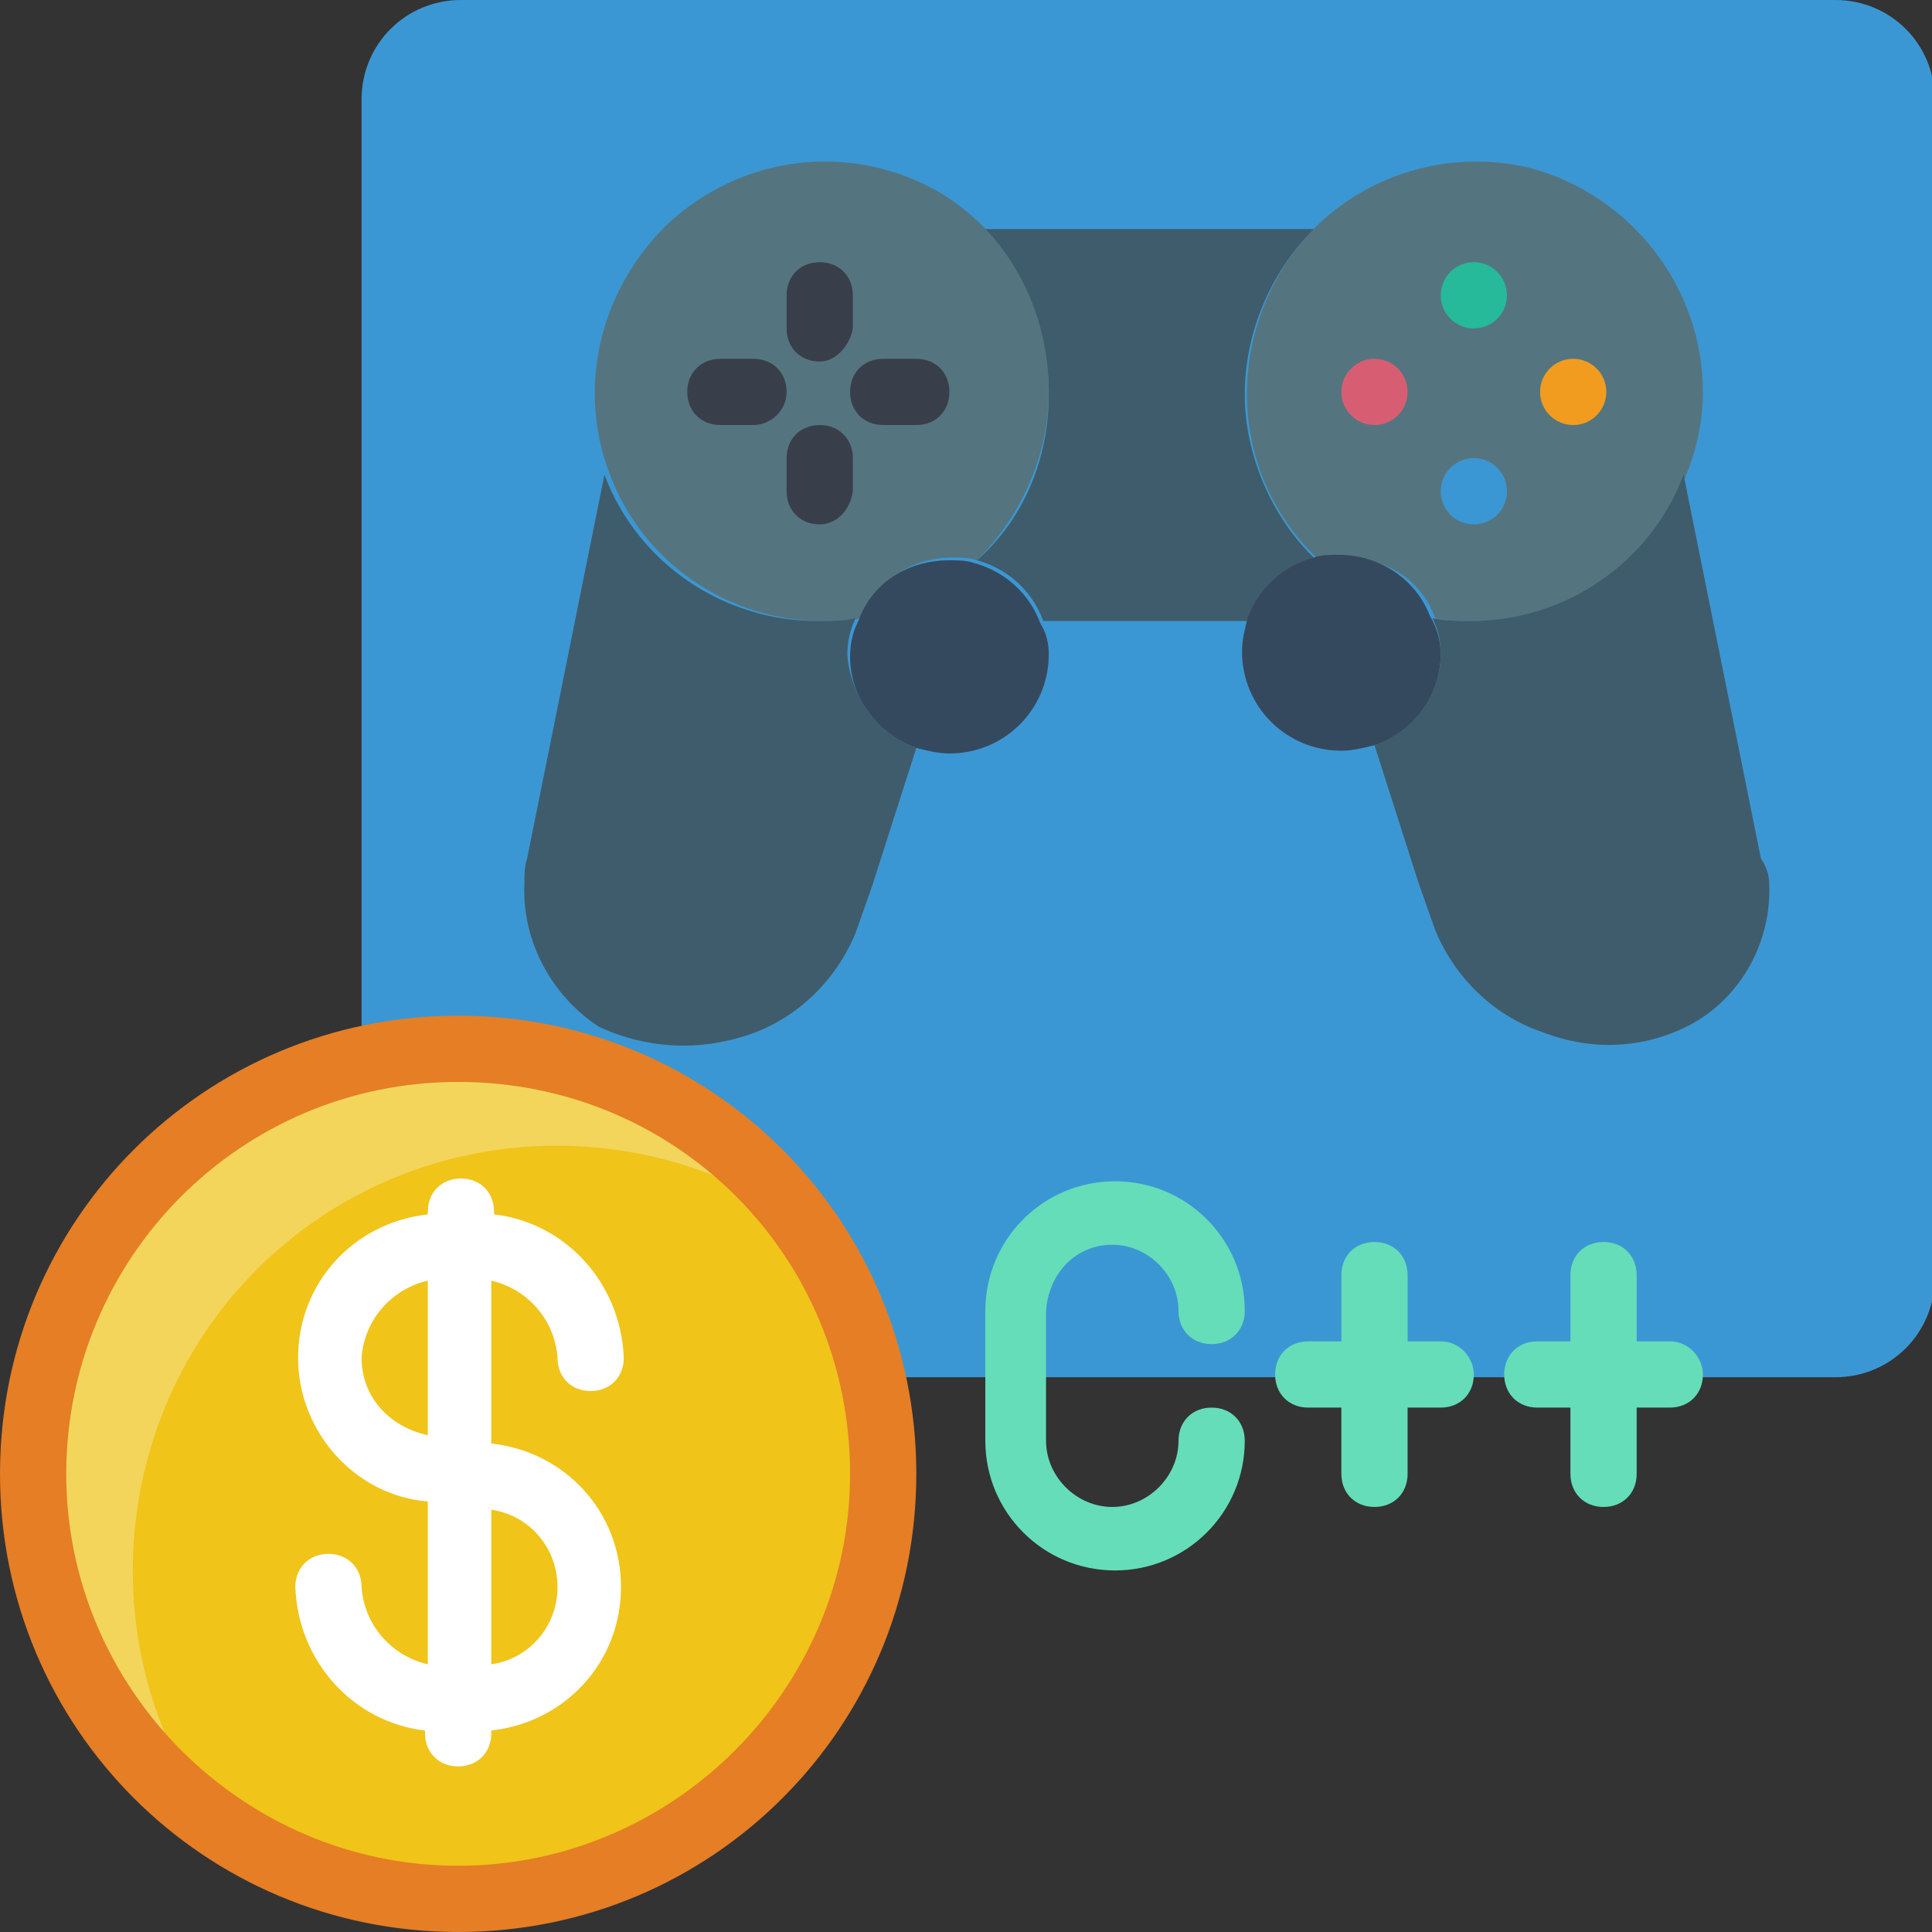
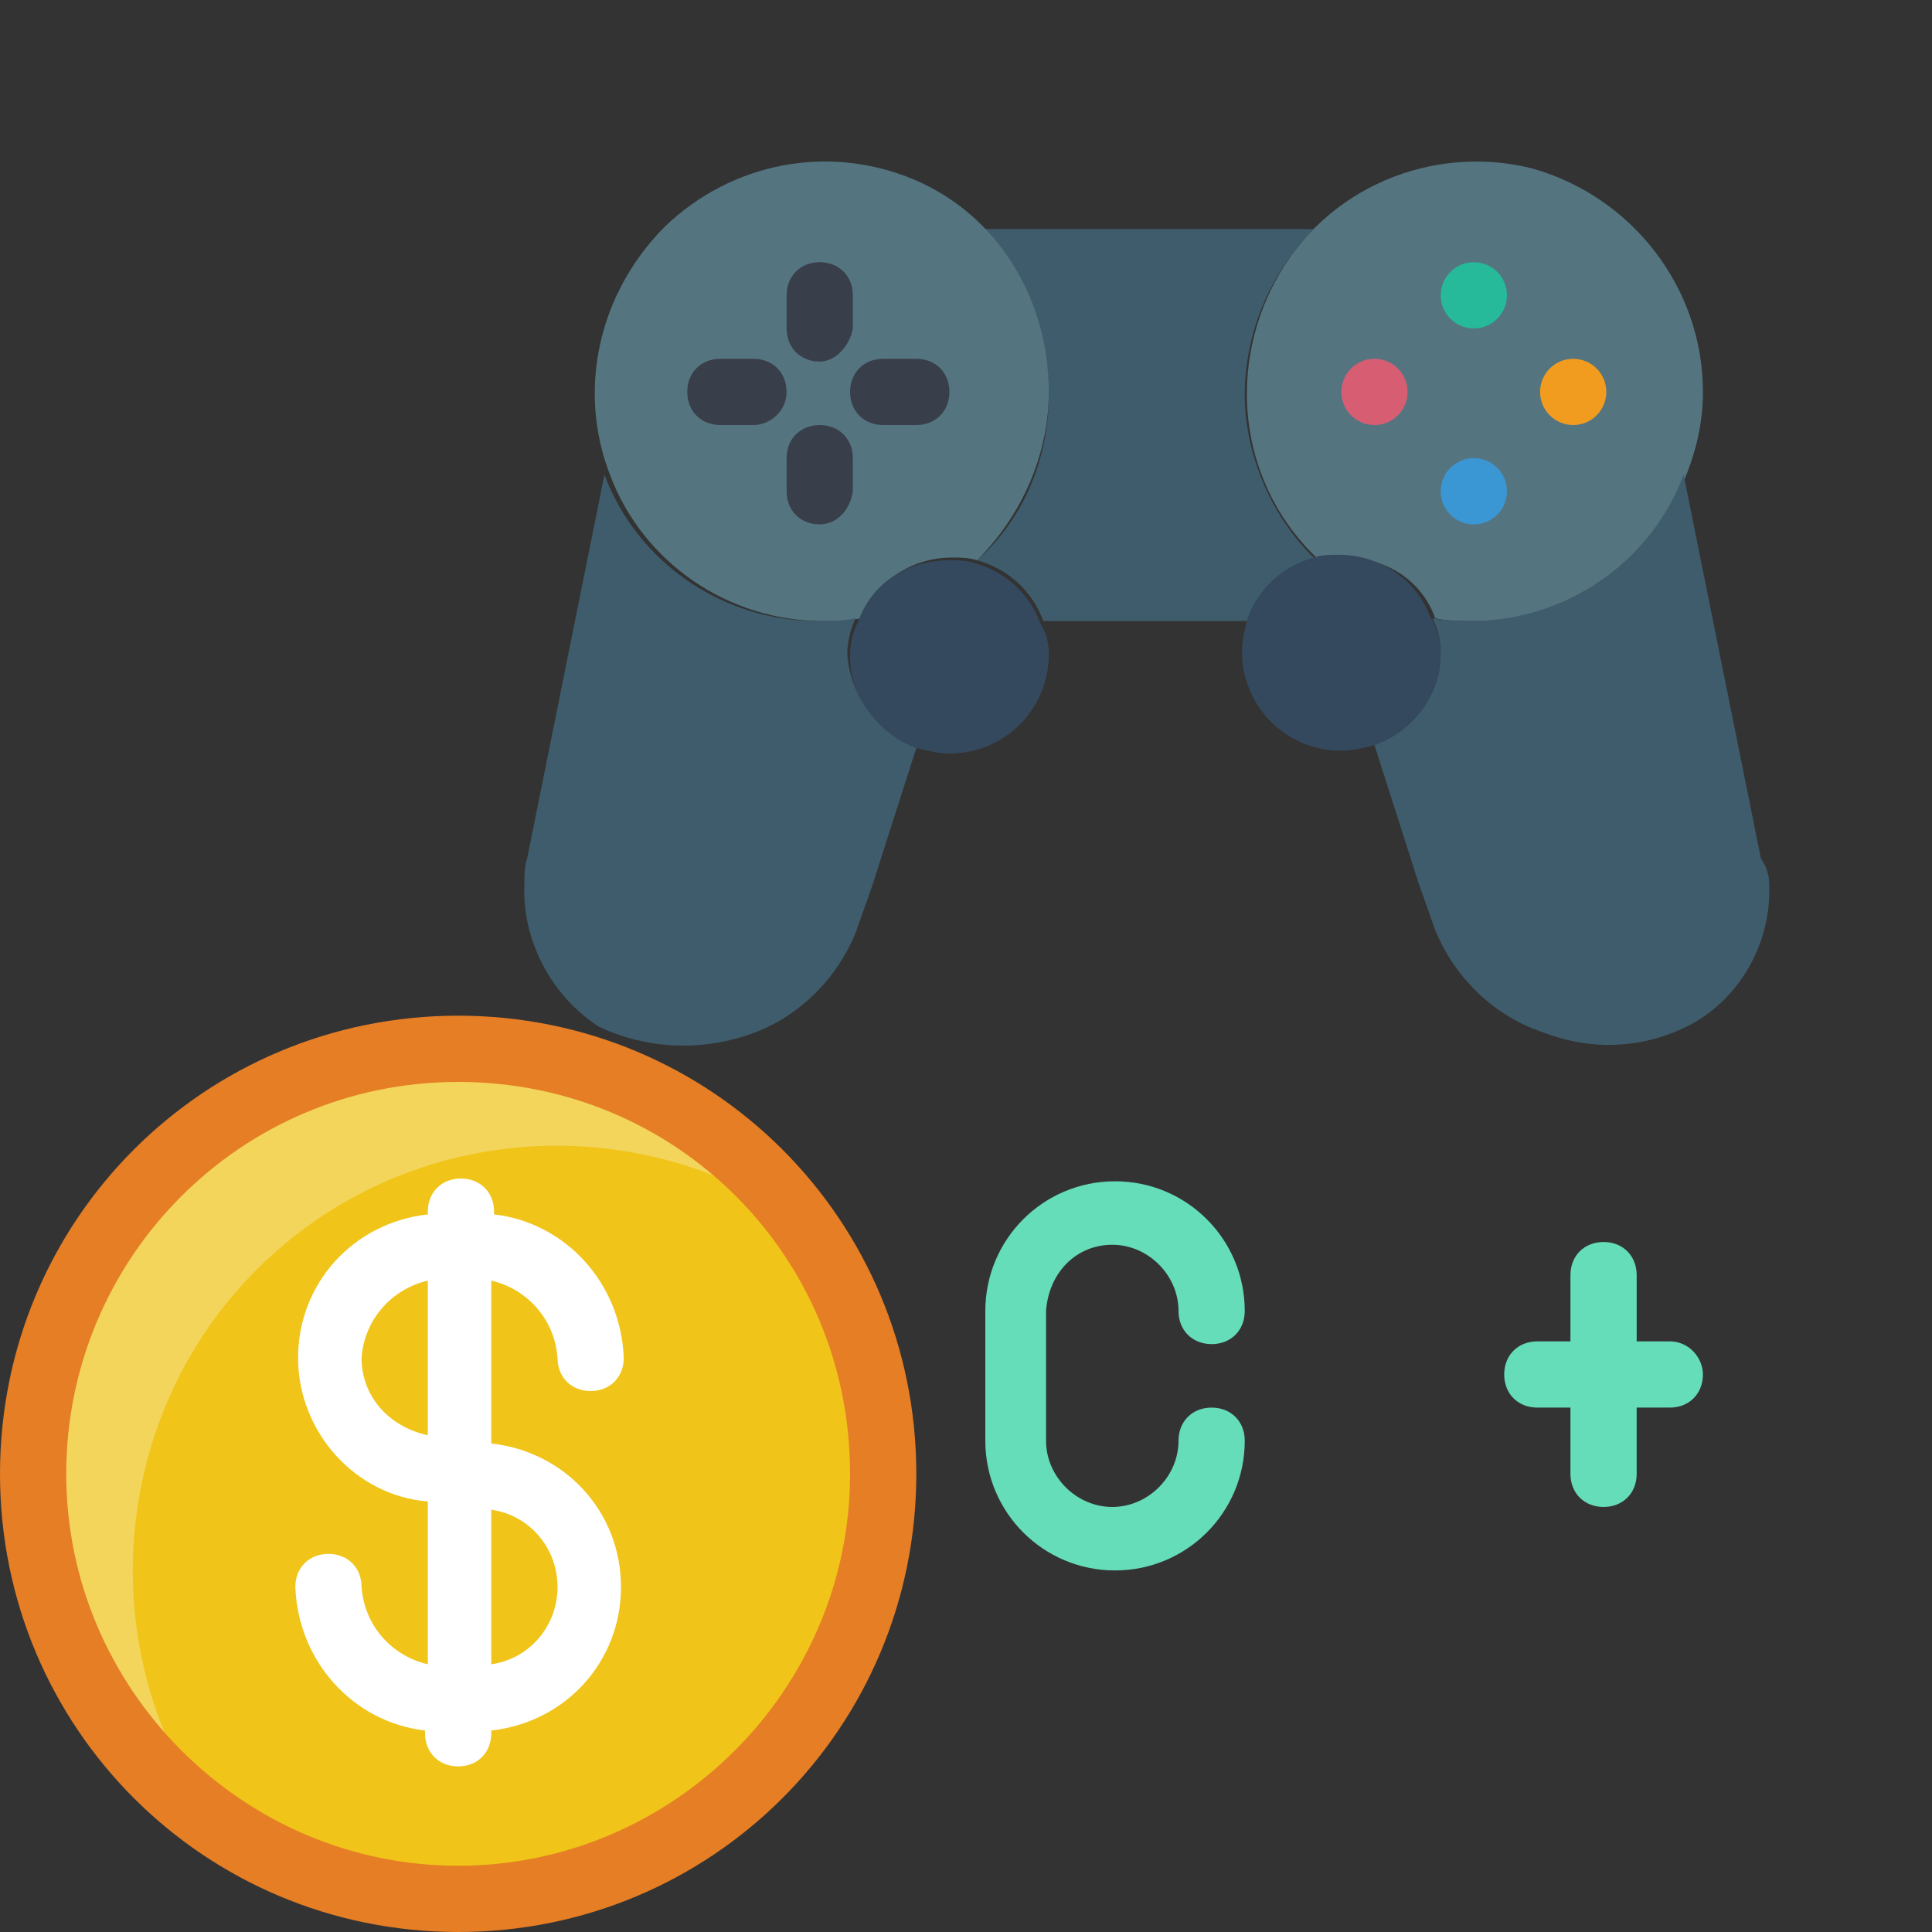
<svg xmlns="http://www.w3.org/2000/svg" version="1.1" id="Layer_1" x="0px" y="0px" width="70px" height="70px" viewBox="0 0 70 70" style="enable-background:new 0 0 70 70;" xml:space="preserve">
  <rect x="0" y="0" width="70" height="70" fill="#333333" stroke="none" />
  <style type="text/css">
	.st0{fill:#3B97D3;}
	.st1{fill:#547580;}
	.st2{fill:#3F5C6C;}
	.st3{fill:#35495E;}
	.st4{fill:#26B99A;}
	.st5{fill:#F29C1F;}
	.st6{fill:#D75E72;}
	.st7{fill:#65DDB9;}
	.st8{fill:#F0C419;}
	.st9{fill:#F3D55B;}
	.st10{fill:#E57E25;}
	.st11{fill:#FFFFFF;}
	.st12{fill:#393F4A;}
</style>
  <g id="Page-1">
    <g id="_x30_33---Game-Coding">
-       <path id="Shape" class="st0" d="M13.1,49.8V3.6c0-2,1.6-3.6,3.6-3.6h49.8c2,0,3.6,1.6,3.6,3.6v42.7c0,2-1.6,3.6-3.6,3.6H13.1z" />
      <path id="Shape_00000085222870603457092380000003554316696527400377_" class="st1" d="M61.7,14.2c0,1-0.2,2-0.6,3v0    c-1.2,3.2-4.3,5.3-7.7,5.3c-0.5,0-1,0-1.4-0.1c-0.5-1.4-1.8-2.2-3.3-2.2c-0.3,0-0.6,0-0.9,0.1c-2.8-2.6-3.4-6.7-1.6-10.1    s5.7-5,9.3-4.1C59.1,7.1,61.7,10.4,61.7,14.2z" />
      <path id="Shape_00000165922176236134959300000016491574920289878196_" class="st2" d="M47.7,20.3c-1.1,0.3-2,1.1-2.4,2.2h-7.5    c-0.4-1.1-1.3-1.9-2.4-2.2c1.7-1.5,2.6-3.7,2.6-6c0-2.3-0.9-4.4-2.5-6h12.1c-1.6,1.6-2.5,3.8-2.5,6S46.1,18.8,47.7,20.3z" />
      <path id="Shape_00000124154697219402367700000004745747898922207628_" class="st3" d="M52.2,23.7c0,1.5-1,2.9-2.4,3.3    c-0.4,0.1-0.8,0.2-1.2,0.2c-2,0-3.6-1.6-3.6-3.6c0-0.4,0.1-0.8,0.2-1.2c0.4-1.1,1.3-1.9,2.4-2.2c0.3-0.1,0.6-0.1,0.9-0.1    c1.5,0,2.8,0.9,3.3,2.2C52.1,22.8,52.2,23.3,52.2,23.7z" />
      <path id="Shape_00000106136525142712639490000018431535752526653577_" class="st2" d="M64.1,32c0.1,2.1-1,4.1-2.8,5.1    c-1.7,0.9-3.6,1-5.4,0.3c-1.8-0.6-3.2-2-3.9-3.7L51.4,32l-1.6-5c1.4-0.5,2.4-1.8,2.4-3.3c0-0.5-0.1-0.9-0.3-1.3    c0.5,0.1,1,0.1,1.4,0.1c3.4,0,6.5-2.1,7.7-5.3l2.8,13.9C64,31.4,64.1,31.7,64.1,32L64.1,32z" />
      <circle id="Oval" class="st4" cx="53.4" cy="10.7" r="1.2" />
      <circle id="Oval_00000147211207827997363530000009445176263169383044_" class="st0" cx="53.4" cy="17.8" r="1.2" />
      <circle id="Oval_00000134229332873097077040000009552770730788731298_" class="st5" cx="57" cy="14.2" r="1.2" />
      <circle id="Oval_00000079462764838789318840000005055226368099672752_" class="st6" cx="49.8" cy="14.2" r="1.2" />
      <path id="Shape_00000015334769866457226240000007496649067358944680_" class="st7" d="M60.5,48.6h-1.2v-2.4c0-0.7-0.5-1.2-1.2-1.2    c-0.7,0-1.2,0.5-1.2,1.2v2.4h-1.2c-0.7,0-1.2,0.5-1.2,1.2c0,0.7,0.5,1.2,1.2,1.2h1.2v2.4c0,0.7,0.5,1.2,1.2,1.2    c0.7,0,1.2-0.5,1.2-1.2V51h1.2c0.7,0,1.2-0.5,1.2-1.2C61.7,49.2,61.2,48.6,60.5,48.6z" />
-       <path id="Shape_00000123442137653811767510000004797786569084767156_" class="st7" d="M52.2,48.6H51v-2.4c0-0.7-0.5-1.2-1.2-1.2    c-0.7,0-1.2,0.5-1.2,1.2v2.4h-1.2c-0.7,0-1.2,0.5-1.2,1.2c0,0.7,0.5,1.2,1.2,1.2h1.2v2.4c0,0.7,0.5,1.2,1.2,1.2    c0.7,0,1.2-0.5,1.2-1.2V51h1.2c0.7,0,1.2-0.5,1.2-1.2C53.4,49.2,52.9,48.6,52.2,48.6z" />
      <path id="Shape_00000137113594284817496830000006822714714590680501_" class="st7" d="M40.3,45.1c1.3,0,2.4,1.1,2.4,2.4    c0,0.7,0.5,1.2,1.2,1.2c0.7,0,1.2-0.5,1.2-1.2c0-2.6-2.1-4.7-4.7-4.7c-2.6,0-4.7,2.1-4.7,4.7v4.7c0,2.6,2.1,4.7,4.7,4.7    c2.6,0,4.7-2.1,4.7-4.7c0-0.7-0.5-1.2-1.2-1.2c-0.7,0-1.2,0.5-1.2,1.2c0,1.3-1.1,2.4-2.4,2.4c-1.3,0-2.4-1.1-2.4-2.4v-4.7    C38,46.1,39,45.1,40.3,45.1z" />
      <circle id="Oval_00000144327038269747913020000002470613404701038513_" class="st8" cx="16.6" cy="53.4" r="15.4" />
      <path id="Shape_00000041279527814644673010000006514805891349450382_" class="st9" d="M29.2,44.4C23,40,14.6,40.7,9.3,46    s-6,13.8-1.6,19.9c-5-3.6-7.4-9.7-6.1-15.7s5.9-10.7,11.9-11.9C19.4,37,25.6,39.4,29.2,44.4z" />
      <path id="Shape_00000078757383133011883880000004766480219528010683_" class="st10" d="M16.6,70C7.4,70,0,62.6,0,53.4    s7.4-16.6,16.6-16.6s16.6,7.4,16.6,16.6C33.2,62.6,25.8,70,16.6,70z M16.6,39.2c-7.9,0-14.2,6.4-14.2,14.2s6.4,14.2,14.2,14.2    s14.2-6.4,14.2-14.2C30.8,45.5,24.5,39.2,16.6,39.2z" />
      <path id="Shape_00000101070215176394417390000012361991058144688042_" class="st11" d="M17.8,52.3v-5.9c1.3,0.3,2.3,1.4,2.4,2.8    c0,0.7,0.5,1.2,1.2,1.2s1.2-0.5,1.2-1.2c-0.1-2.7-2.1-4.9-4.7-5.2v-0.1c0-0.7-0.5-1.2-1.2-1.2s-1.2,0.5-1.2,1.2V44    c-2.7,0.3-4.7,2.5-4.7,5.2c0,2.7,2.1,5,4.7,5.2v5.9c-1.3-0.3-2.3-1.4-2.4-2.8c0-0.7-0.5-1.2-1.2-1.2c-0.7,0-1.2,0.5-1.2,1.2    c0.1,2.7,2.1,4.9,4.7,5.2v0.1c0,0.7,0.5,1.2,1.2,1.2s1.2-0.5,1.2-1.2v-0.1c2.7-0.3,4.7-2.5,4.7-5.2C22.5,54.8,20.5,52.6,17.8,52.3    z M13.1,49.2c0.1-1.4,1.1-2.5,2.4-2.8V52C14.1,51.7,13.1,50.6,13.1,49.2z M17.8,60.3v-5.6c1.4,0.2,2.4,1.4,2.4,2.8    S19.2,60.1,17.8,60.3z" />
      <path id="Shape_00000029030420208461236490000003936695309675430072_" class="st1" d="M38,14.2c0,2.3-1,4.5-2.6,6.1    c-0.3-0.1-0.6-0.1-0.9-0.1c-1.5,0-2.8,0.9-3.3,2.2c-0.5,0.1-1,0.1-1.4,0.1c-3.4,0-6.5-2.1-7.7-5.3v0c-1.2-3.1-0.4-6.6,2-9    c2.4-2.3,5.9-3,9-1.7S38,10.9,38,14.2z" />
      <path id="Shape_00000143613465608588186780000001101774416355271333_" class="st3" d="M38,23.7c0,2-1.6,3.6-3.6,3.6    c-0.4,0-0.8-0.1-1.2-0.2c-1.4-0.5-2.4-1.8-2.4-3.3c0-0.5,0.1-0.9,0.3-1.3c0.5-1.4,1.8-2.2,3.3-2.2c0.3,0,0.6,0,0.9,0.1    c1.1,0.3,2,1.1,2.4,2.2C37.9,22.9,38,23.3,38,23.7z" />
      <path id="Shape_00000005233366014034742550000008015729707219110038_" class="st2" d="M33.2,27.1l-1.6,5L31,33.8    c-0.7,1.7-2.1,3.1-3.9,3.7s-3.7,0.5-5.4-0.3C20,36.1,18.9,34.1,19,32c0-0.3,0-0.6,0.1-0.9l2.8-13.9c1.2,3.2,4.3,5.3,7.7,5.3    c0.5,0,1,0,1.4-0.1c-0.2,0.4-0.3,0.9-0.3,1.3C30.8,25.2,31.8,26.6,33.2,27.1L33.2,27.1z" />
      <g>
        <path id="Shape_00000158735100100434603710000010735488007006101912_" class="st12" d="M29.7,13.1c-0.7,0-1.2-0.5-1.2-1.2v-1.2     c0-0.7,0.5-1.2,1.2-1.2c0.7,0,1.2,0.5,1.2,1.2v1.2C30.8,12.5,30.3,13.1,29.7,13.1z" />
        <path id="Shape_00000070832271423786494170000014951963380067067019_" class="st12" d="M29.7,19c-0.7,0-1.2-0.5-1.2-1.2v-1.2     c0-0.7,0.5-1.2,1.2-1.2c0.7,0,1.2,0.5,1.2,1.2v1.2C30.8,18.5,30.3,19,29.7,19z" />
        <path id="Shape_00000038376311146691190610000008416596284744368036_" class="st12" d="M33.2,15.4H32c-0.7,0-1.2-0.5-1.2-1.2     s0.5-1.2,1.2-1.2h1.2c0.7,0,1.2,0.5,1.2,1.2S33.9,15.4,33.2,15.4z" />
        <path id="Shape_00000139274063023901393680000017289026668302814131_" class="st12" d="M27.3,15.4h-1.2c-0.7,0-1.2-0.5-1.2-1.2     s0.5-1.2,1.2-1.2h1.2c0.7,0,1.2,0.5,1.2,1.2S27.9,15.4,27.3,15.4z" />
      </g>
    </g>
  </g>
</svg>